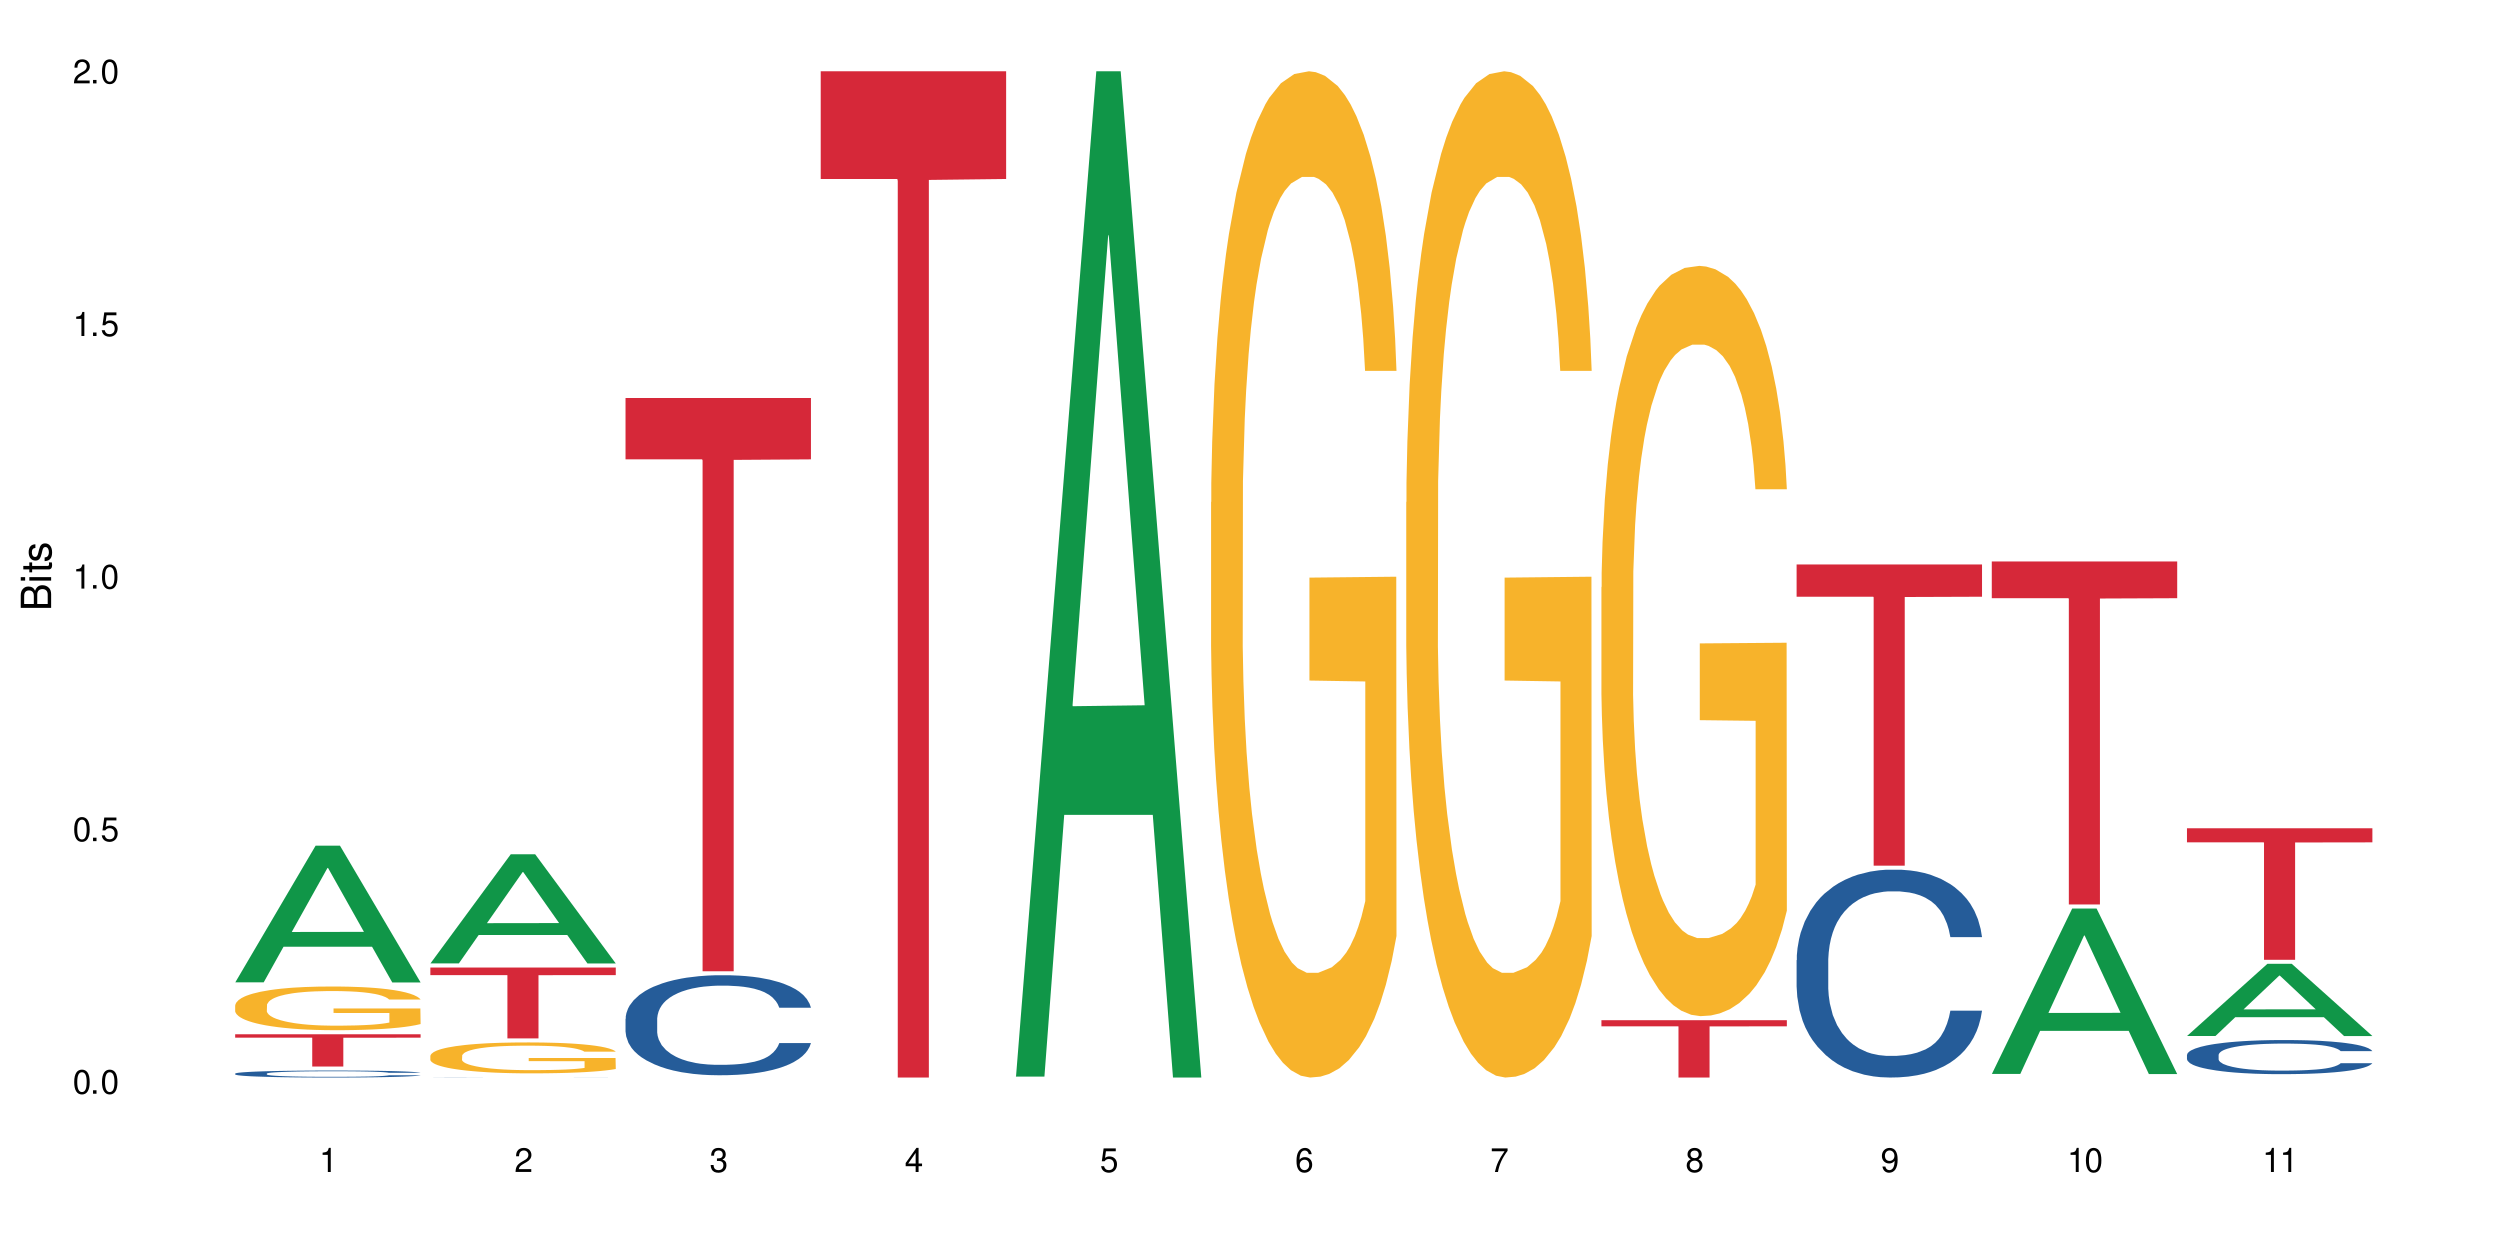
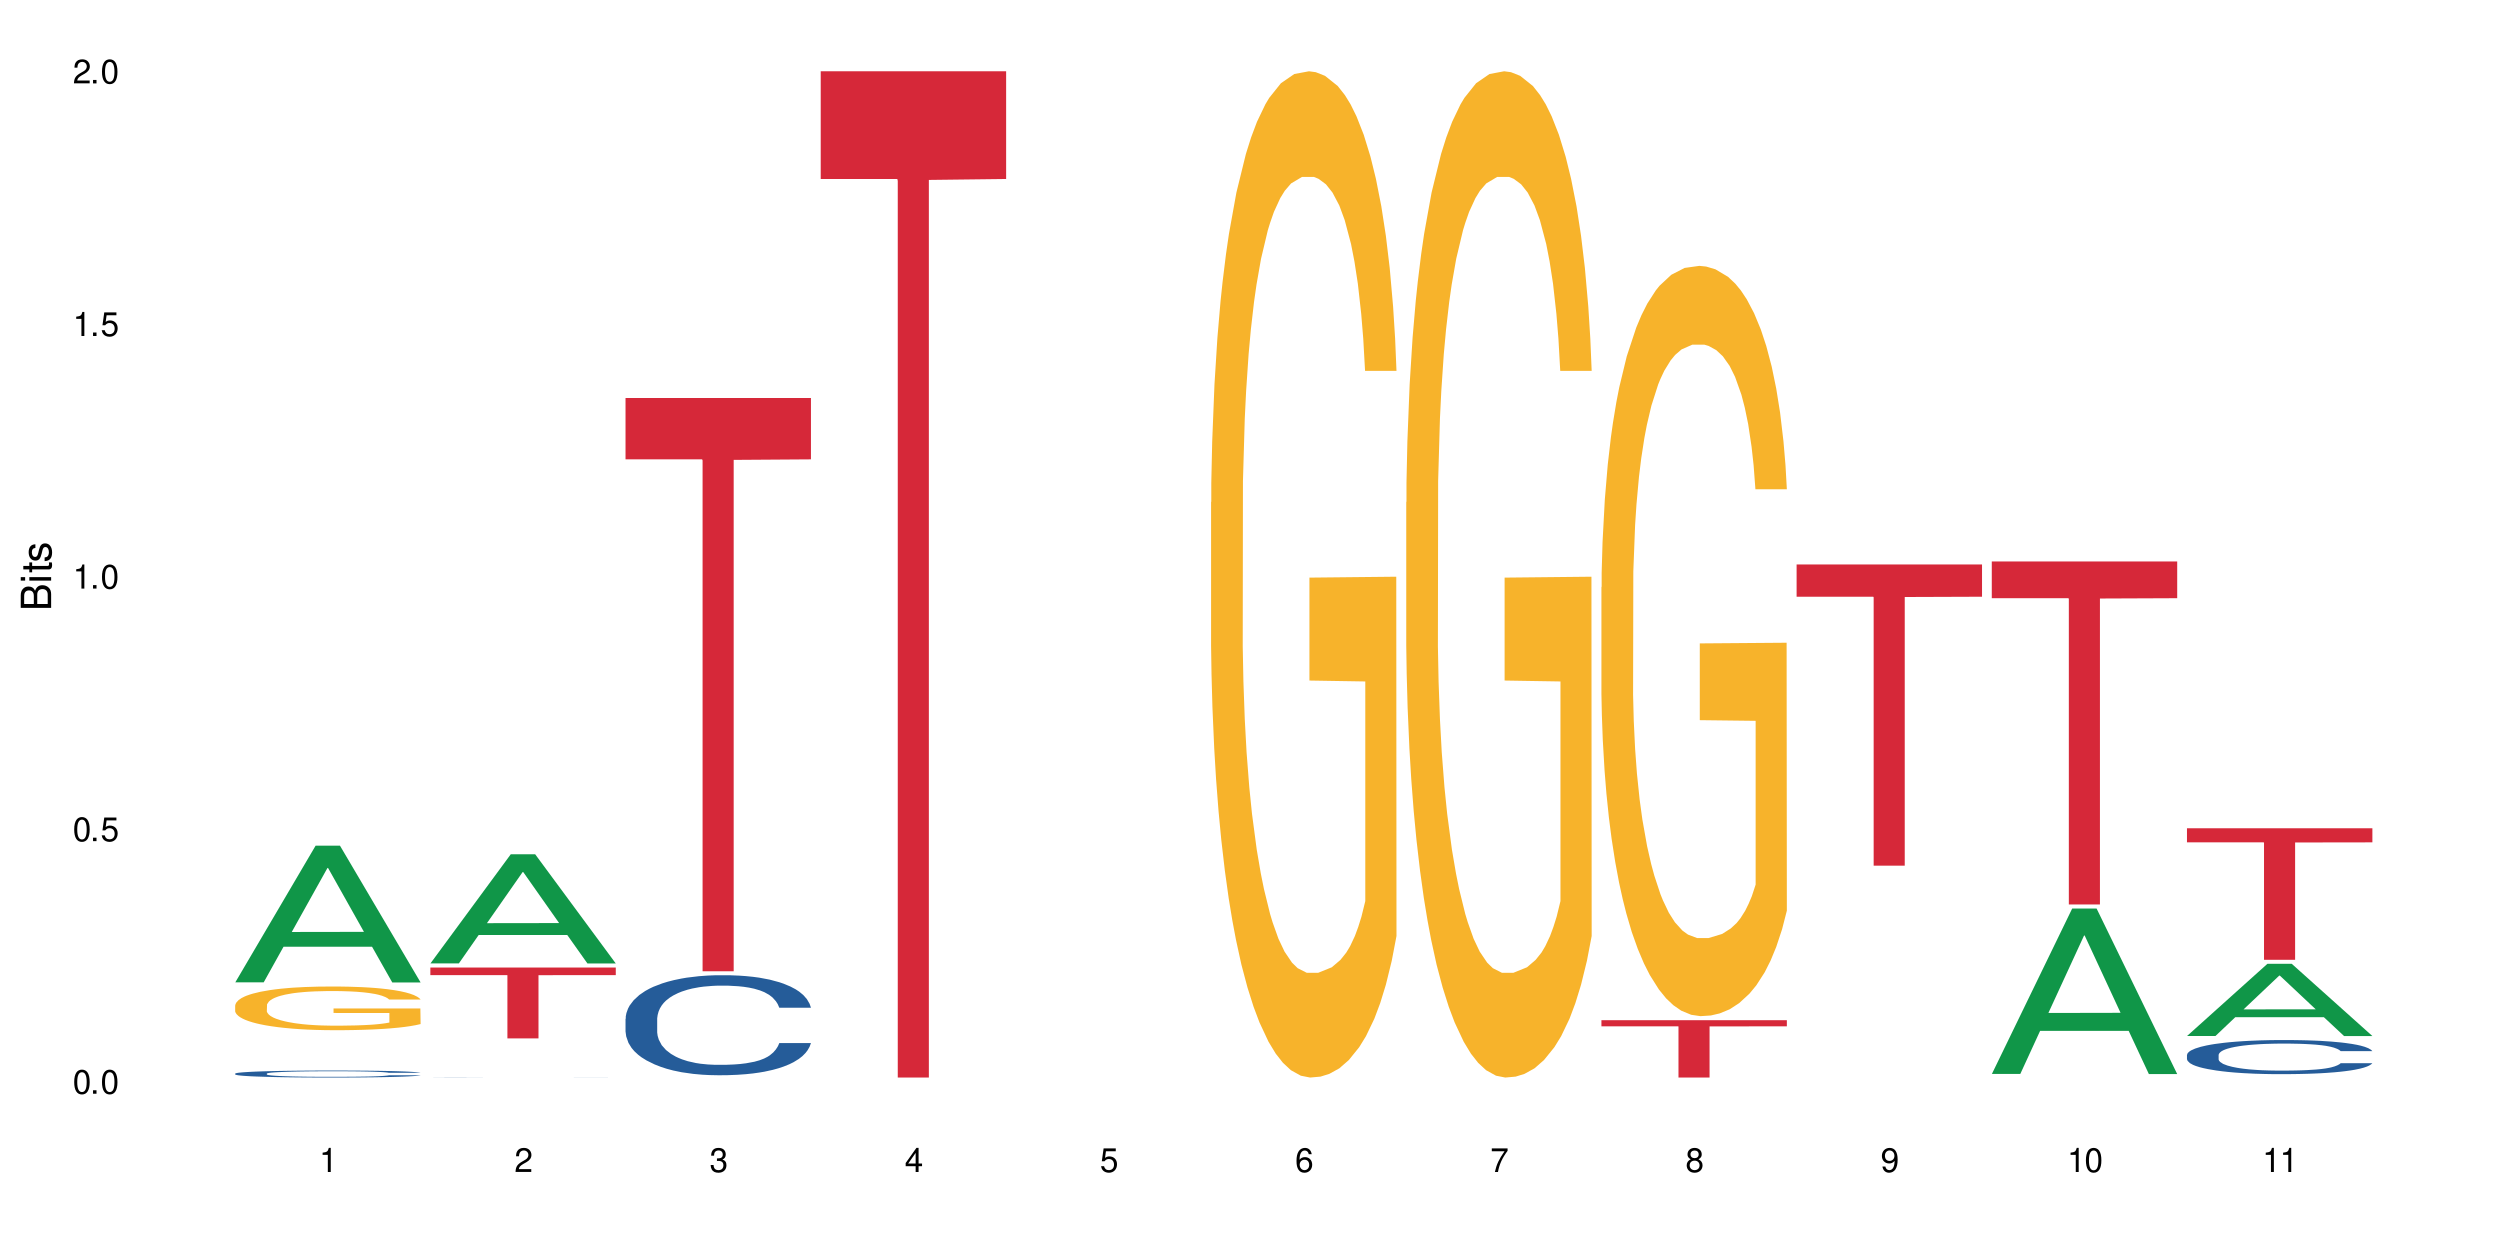
<svg xmlns="http://www.w3.org/2000/svg" xmlns:xlink="http://www.w3.org/1999/xlink" width="720" height="360" viewBox="0 0 720 360">
  <defs>
    <g>
      <g id="glyph-0-0">
</g>
      <g id="glyph-0-1">
        <path d="M 2.641 -6.938 C 2 -6.938 1.422 -6.656 1.078 -6.172 C 0.641 -5.562 0.406 -4.641 0.406 -3.359 C 0.406 -1.016 1.188 0.219 2.641 0.219 C 4.078 0.219 4.859 -1.016 4.859 -3.297 C 4.859 -4.641 4.656 -5.547 4.203 -6.172 C 3.844 -6.656 3.281 -6.938 2.641 -6.938 Z M 2.641 -6.188 C 3.547 -6.188 4 -5.25 4 -3.375 C 4 -1.406 3.562 -0.484 2.625 -0.484 C 1.734 -0.484 1.281 -1.438 1.281 -3.344 C 1.281 -5.25 1.734 -6.188 2.641 -6.188 Z M 2.641 -6.188 " />
      </g>
      <g id="glyph-0-2">
        <path d="M 1.828 -1 L 0.828 -1 L 0.828 0 L 1.828 0 Z M 1.828 -1 " />
      </g>
      <g id="glyph-0-3">
        <path d="M 4.562 -6.797 L 1.062 -6.797 L 0.547 -3.094 L 1.328 -3.094 C 1.719 -3.562 2.047 -3.734 2.578 -3.734 C 3.484 -3.734 4.062 -3.109 4.062 -2.094 C 4.062 -1.125 3.484 -0.531 2.578 -0.531 C 1.828 -0.531 1.375 -0.906 1.188 -1.672 L 0.328 -1.672 C 0.453 -1.109 0.547 -0.844 0.75 -0.594 C 1.125 -0.078 1.828 0.219 2.594 0.219 C 3.969 0.219 4.922 -0.781 4.922 -2.219 C 4.922 -3.562 4.031 -4.484 2.719 -4.484 C 2.25 -4.484 1.859 -4.359 1.469 -4.062 L 1.734 -5.969 L 4.562 -5.969 Z M 4.562 -6.797 " />
      </g>
      <g id="glyph-0-4">
        <path d="M 2.484 -4.938 L 2.484 0 L 3.328 0 L 3.328 -6.938 L 2.766 -6.938 C 2.469 -5.875 2.281 -5.734 0.984 -5.562 L 0.984 -4.938 Z M 2.484 -4.938 " />
      </g>
      <g id="glyph-0-5">
        <path d="M 4.859 -0.828 L 1.281 -0.828 C 1.359 -1.406 1.672 -1.781 2.5 -2.281 L 3.469 -2.828 C 4.406 -3.344 4.906 -4.062 4.906 -4.906 C 4.906 -5.484 4.672 -6.031 4.266 -6.406 C 3.859 -6.766 3.375 -6.938 2.719 -6.938 C 1.859 -6.938 1.219 -6.625 0.844 -6.031 C 0.609 -5.672 0.5 -5.234 0.484 -4.531 L 1.328 -4.531 C 1.359 -5.016 1.406 -5.281 1.531 -5.516 C 1.75 -5.938 2.188 -6.203 2.703 -6.203 C 3.469 -6.203 4.031 -5.641 4.031 -4.891 C 4.031 -4.344 3.719 -3.859 3.125 -3.516 L 2.234 -3 C 0.812 -2.172 0.406 -1.531 0.328 -0.016 L 4.859 -0.016 Z M 4.859 -0.828 " />
      </g>
      <g id="glyph-0-6">
        <path d="M 2.125 -3.188 L 2.578 -3.188 C 3.5 -3.188 3.984 -2.766 3.984 -1.922 C 3.984 -1.062 3.469 -0.531 2.594 -0.531 C 1.656 -0.531 1.203 -1 1.156 -2.016 L 0.312 -2.016 C 0.344 -1.453 0.438 -1.094 0.609 -0.781 C 0.953 -0.109 1.625 0.219 2.547 0.219 C 3.953 0.219 4.859 -0.625 4.859 -1.938 C 4.859 -2.828 4.516 -3.297 3.703 -3.594 C 4.344 -3.844 4.656 -4.328 4.656 -5.031 C 4.656 -6.219 3.875 -6.938 2.578 -6.938 C 1.203 -6.938 0.484 -6.172 0.453 -4.703 L 1.297 -4.703 C 1.312 -5.125 1.344 -5.359 1.453 -5.578 C 1.641 -5.969 2.062 -6.203 2.594 -6.203 C 3.344 -6.203 3.797 -5.75 3.797 -5 C 3.797 -4.516 3.609 -4.219 3.25 -4.047 C 3.016 -3.953 2.703 -3.922 2.125 -3.906 Z M 2.125 -3.188 " />
      </g>
      <g id="glyph-0-7">
        <path d="M 3.141 -1.672 L 3.141 0 L 3.984 0 L 3.984 -1.672 L 4.984 -1.672 L 4.984 -2.438 L 3.984 -2.438 L 3.984 -6.938 L 3.359 -6.938 L 0.266 -2.578 L 0.266 -1.672 Z M 3.141 -2.438 L 1 -2.438 L 3.141 -5.5 Z M 3.141 -2.438 " />
      </g>
      <g id="glyph-0-8">
        <path d="M 4.781 -5.125 C 4.609 -6.266 3.891 -6.938 2.844 -6.938 C 2.094 -6.938 1.422 -6.578 1.031 -5.953 C 0.594 -5.266 0.406 -4.422 0.406 -3.172 C 0.406 -2 0.578 -1.25 0.984 -0.641 C 1.359 -0.078 1.953 0.219 2.703 0.219 C 3.984 0.219 4.922 -0.75 4.922 -2.094 C 4.922 -3.375 4.062 -4.281 2.844 -4.281 C 2.172 -4.281 1.641 -4.031 1.281 -3.516 C 1.281 -5.234 1.828 -6.188 2.797 -6.188 C 3.391 -6.188 3.797 -5.797 3.938 -5.125 Z M 2.734 -3.531 C 3.547 -3.531 4.062 -2.953 4.062 -2.031 C 4.062 -1.156 3.484 -0.531 2.703 -0.531 C 1.922 -0.531 1.328 -1.188 1.328 -2.078 C 1.328 -2.938 1.906 -3.531 2.734 -3.531 Z M 2.734 -3.531 " />
      </g>
      <g id="glyph-0-9">
        <path d="M 4.984 -6.797 L 0.438 -6.797 L 0.438 -5.969 L 4.109 -5.969 C 2.5 -3.656 1.828 -2.234 1.328 0 L 2.219 0 C 2.594 -2.172 3.453 -4.047 4.984 -6.094 Z M 4.984 -6.797 " />
      </g>
      <g id="glyph-0-10">
        <path d="M 3.75 -3.656 C 4.469 -4.094 4.688 -4.438 4.688 -5.078 C 4.688 -6.172 3.844 -6.938 2.641 -6.938 C 1.438 -6.938 0.594 -6.172 0.594 -5.094 C 0.594 -4.438 0.812 -4.094 1.516 -3.656 C 0.734 -3.266 0.359 -2.703 0.359 -1.922 C 0.359 -0.656 1.281 0.219 2.641 0.219 C 3.984 0.219 4.922 -0.656 4.922 -1.922 C 4.922 -2.703 4.531 -3.266 3.75 -3.656 Z M 2.641 -6.188 C 3.359 -6.188 3.812 -5.75 3.812 -5.062 C 3.812 -4.406 3.344 -3.984 2.641 -3.984 C 1.922 -3.984 1.453 -4.406 1.453 -5.078 C 1.453 -5.75 1.922 -6.188 2.641 -6.188 Z M 2.641 -3.266 C 3.484 -3.266 4.062 -2.719 4.062 -1.906 C 4.062 -1.078 3.484 -0.531 2.625 -0.531 C 1.797 -0.531 1.219 -1.094 1.219 -1.906 C 1.219 -2.719 1.781 -3.266 2.641 -3.266 Z M 2.641 -3.266 " />
      </g>
      <g id="glyph-0-11">
        <path d="M 0.516 -1.578 C 0.672 -0.453 1.406 0.219 2.438 0.219 C 3.188 0.219 3.859 -0.141 4.266 -0.766 C 4.688 -1.453 4.891 -2.297 4.891 -3.547 C 4.891 -4.719 4.703 -5.453 4.312 -6.078 C 3.938 -6.641 3.344 -6.938 2.594 -6.938 C 1.297 -6.938 0.359 -5.969 0.359 -4.625 C 0.359 -3.344 1.234 -2.453 2.453 -2.453 C 3.094 -2.453 3.578 -2.672 4.016 -3.203 C 4 -1.484 3.469 -0.531 2.5 -0.531 C 1.906 -0.531 1.484 -0.906 1.359 -1.578 Z M 2.578 -6.203 C 3.375 -6.203 3.969 -5.531 3.969 -4.641 C 3.969 -3.797 3.391 -3.188 2.547 -3.188 C 1.734 -3.188 1.234 -3.766 1.234 -4.688 C 1.234 -5.562 1.797 -6.203 2.578 -6.203 Z M 2.578 -6.203 " />
      </g>
      <g id="glyph-1-0">
</g>
      <g id="glyph-1-1">
        <path d="M 0 -0.953 L 0 -4.891 C 0 -5.719 -0.234 -6.344 -0.734 -6.797 C -1.188 -7.234 -1.812 -7.469 -2.5 -7.469 C -3.547 -7.469 -4.188 -7 -4.625 -5.875 C -4.984 -6.688 -5.625 -7.094 -6.531 -7.094 C -7.172 -7.094 -7.734 -6.859 -8.141 -6.391 C -8.562 -5.922 -8.75 -5.344 -8.75 -4.5 L -8.75 -0.953 Z M -4.984 -2.062 L -7.766 -2.062 L -7.766 -4.219 C -7.766 -4.844 -7.688 -5.203 -7.453 -5.5 C -7.219 -5.812 -6.859 -5.969 -6.375 -5.969 C -5.891 -5.969 -5.531 -5.812 -5.297 -5.5 C -5.062 -5.203 -4.984 -4.844 -4.984 -4.219 Z M -0.984 -2.062 L -4 -2.062 L -4 -4.781 C -4 -5.766 -3.438 -6.359 -2.484 -6.359 C -1.547 -6.359 -0.984 -5.766 -0.984 -4.781 Z M -0.984 -2.062 " />
      </g>
      <g id="glyph-1-2">
        <path d="M -6.281 -1.797 L -6.281 -0.797 L 0 -0.797 L 0 -1.797 Z M -8.75 -1.797 L -8.75 -0.797 L -7.484 -0.797 L -7.484 -1.797 Z M -8.75 -1.797 " />
      </g>
      <g id="glyph-1-3">
        <path d="M -6.281 -3.047 L -6.281 -2.016 L -8.016 -2.016 L -8.016 -1.016 L -6.281 -1.016 L -6.281 -0.172 L -5.469 -0.172 L -5.469 -1.016 L -0.719 -1.016 C -0.078 -1.016 0.281 -1.453 0.281 -2.234 C 0.281 -2.5 0.25 -2.719 0.188 -3.047 L -0.641 -3.047 C -0.609 -2.906 -0.594 -2.766 -0.594 -2.562 C -0.594 -2.141 -0.719 -2.016 -1.156 -2.016 L -5.469 -2.016 L -5.469 -3.047 Z M -6.281 -3.047 " />
      </g>
      <g id="glyph-1-4">
        <path d="M -4.531 -5.25 C -5.766 -5.25 -6.469 -4.422 -6.469 -2.969 C -6.469 -1.516 -5.719 -0.562 -4.547 -0.562 C -3.562 -0.562 -3.094 -1.062 -2.734 -2.562 L -2.516 -3.484 C -2.344 -4.188 -2.094 -4.469 -1.641 -4.469 C -1.047 -4.469 -0.641 -3.875 -0.641 -3 C -0.641 -2.453 -0.797 -2 -1.062 -1.75 C -1.25 -1.594 -1.422 -1.531 -1.875 -1.469 L -1.875 -0.406 C -0.422 -0.453 0.281 -1.266 0.281 -2.922 C 0.281 -4.5 -0.5 -5.516 -1.719 -5.516 C -2.656 -5.516 -3.172 -4.984 -3.469 -3.734 L -3.703 -2.766 C -3.891 -1.953 -4.156 -1.609 -4.594 -1.609 C -5.188 -1.609 -5.547 -2.125 -5.547 -2.938 C -5.547 -3.75 -5.203 -4.172 -4.531 -4.203 Z M -4.531 -5.25 " />
      </g>
    </g>
  </defs>
  <rect x="-72" y="-36" width="864" height="432" fill="rgb(100%, 100%, 100%)" fill-opacity="1" />
  <path fill-rule="nonzero" fill="rgb(6.275%, 58.824%, 28.235%)" fill-opacity="1" d="M 67.73 282.914 L 67.789 282.875 L 90.895 243.551 L 97.91 243.551 L 121.133 282.949 L 112.973 282.949 L 107.152 272.664 L 81.652 272.664 L 75.945 282.914 L 67.73 282.914 L 84.105 268.41 L 104.816 268.375 L 94.488 249.988 L 94.375 249.949 L 94.262 250.062 L 84.047 268.375 L 84.105 268.41 Z M 67.73 282.914 " />
  <path fill-rule="nonzero" fill="rgb(14.51%, 36.078%, 60%)" fill-opacity="1" d="M 67.73 309.191 L 67.797 309.191 L 67.797 309.148 L 67.992 309.078 L 68.449 308.988 L 68.902 308.926 L 70.074 308.82 L 71.703 308.715 L 73.398 308.633 L 74.633 308.586 L 75.742 308.547 L 78.281 308.48 L 79.91 308.445 L 81.668 308.414 L 83.816 308.383 L 85.379 308.363 L 88.895 308.332 L 91.5 308.32 L 93.52 308.316 L 97.883 308.316 L 100.488 308.324 L 102.375 308.332 L 104.461 308.348 L 106.219 308.363 L 109.281 308.402 L 112.016 308.453 L 113.254 308.484 L 115.207 308.543 L 116.703 308.598 L 117.746 308.645 L 118.918 308.715 L 119.961 308.797 L 120.742 308.891 L 121.133 308.969 L 112.016 308.969 L 111.559 308.895 L 111.039 308.84 L 110.062 308.762 L 109.086 308.711 L 107.715 308.656 L 106.48 308.621 L 104.785 308.586 L 103.289 308.562 L 101.727 308.547 L 100.227 308.535 L 97.363 308.523 L 94.039 308.523 L 92.805 308.527 L 90.262 308.543 L 88.895 308.555 L 86.941 308.582 L 85.574 308.605 L 83.945 308.645 L 82.84 308.676 L 81.473 308.723 L 80.496 308.766 L 79.387 308.824 L 78.738 308.871 L 78.152 308.922 L 77.629 308.984 L 77.238 309.051 L 76.977 309.117 L 76.848 309.184 L 76.848 309.469 L 76.977 309.535 L 77.305 309.613 L 78.152 309.727 L 79.387 309.824 L 80.82 309.902 L 82.188 309.957 L 82.969 309.98 L 84.012 310.012 L 85.641 310.047 L 87.984 310.086 L 89.352 310.102 L 91.438 310.113 L 93.586 310.121 L 96.449 310.121 L 98.988 310.113 L 100.684 310.105 L 102.441 310.09 L 104.852 310.059 L 106.348 310.031 L 107.652 309.996 L 108.629 309.961 L 109.281 309.93 L 110.258 309.875 L 111.039 309.809 L 111.625 309.746 L 112.016 309.684 L 121.133 309.684 L 120.742 309.758 L 120.156 309.828 L 119.57 309.883 L 118.656 309.945 L 117.613 310.004 L 116.117 310.07 L 114.879 310.109 L 113.254 310.156 L 111.754 310.191 L 110.125 310.223 L 107.715 310.262 L 106.152 310.277 L 104.461 310.297 L 102.441 310.309 L 99.902 310.324 L 97.168 310.332 L 94.625 310.332 L 91.891 310.328 L 89.871 310.32 L 87.203 310.305 L 83.883 310.273 L 81.473 310.238 L 79.582 310.203 L 77.957 310.164 L 76.133 310.113 L 73.789 310.035 L 72.355 309.973 L 71.379 309.918 L 70.27 309.848 L 69.488 309.781 L 68.578 309.68 L 67.926 309.547 L 67.73 309.445 Z M 67.73 309.191 " />
  <path fill-rule="nonzero" fill="rgb(96.863%, 70.196%, 16.863%)" fill-opacity="1" d="M 67.73 289.504 L 67.797 289.492 L 67.797 289.262 L 68.055 288.746 L 68.707 288.031 L 69.555 287.445 L 70.465 286.988 L 71.051 286.746 L 72.027 286.402 L 72.875 286.148 L 75.023 285.629 L 77.762 285.148 L 79.258 284.941 L 80.949 284.746 L 83.359 284.527 L 84.469 284.445 L 87.855 284.262 L 91.695 284.148 L 95.93 284.113 L 97.883 284.125 L 100.555 284.172 L 104.199 284.297 L 106.285 284.414 L 107.91 284.527 L 109.605 284.676 L 111.688 284.906 L 113.645 285.184 L 115.207 285.457 L 116.77 285.805 L 118.07 286.172 L 119.18 286.574 L 120.156 287.055 L 120.742 287.457 L 121.133 287.859 L 112.078 287.859 L 111.559 287.457 L 110.973 287.148 L 109.996 286.77 L 109.02 286.492 L 108.043 286.273 L 106.219 285.977 L 104.656 285.793 L 102.703 285.629 L 100.812 285.527 L 98.664 285.457 L 97.363 285.434 L 93.91 285.434 L 90.785 285.516 L 88.961 285.605 L 87.66 285.699 L 85.836 285.871 L 84.727 286.008 L 84.078 286.102 L 82.125 286.457 L 80.82 286.781 L 80.105 286.996 L 79.191 287.344 L 78.543 287.652 L 77.824 288.113 L 77.434 288.457 L 76.914 289.238 L 76.848 291.309 L 77.043 291.746 L 77.434 292.215 L 77.957 292.629 L 78.738 293.066 L 79.52 293.398 L 80.887 293.848 L 82.059 294.145 L 82.969 294.34 L 84.727 294.652 L 85.445 294.754 L 87.137 294.961 L 88.895 295.125 L 91.047 295.262 L 92.672 295.332 L 95.277 295.387 L 98.598 295.387 L 102.508 295.32 L 104.98 295.227 L 106.676 295.137 L 107.781 295.055 L 109.148 294.93 L 110.125 294.812 L 111.039 294.688 L 112.145 294.492 L 112.145 291.746 L 96.059 291.734 L 96.059 290.445 L 121.066 290.434 L 121.133 294.93 L 119.766 295.238 L 118.07 295.535 L 116.441 295.766 L 114.75 295.961 L 112.34 296.18 L 110.387 296.32 L 107.391 296.48 L 104.656 296.582 L 101.789 296.652 L 99.25 296.688 L 96.254 296.699 L 93.586 296.676 L 90.719 296.605 L 88.441 296.516 L 86.355 296.398 L 84.273 296.25 L 81.668 296.008 L 79.973 295.812 L 78.215 295.57 L 76.457 295.285 L 74.895 294.973 L 73.852 294.734 L 72.812 294.457 L 71.703 294.113 L 70.66 293.723 L 69.879 293.363 L 69.164 292.961 L 68.645 292.582 L 68.121 292.066 L 67.859 291.652 L 67.73 291.297 Z M 67.73 289.504 " />
-   <path fill-rule="nonzero" fill="rgb(83.922%, 15.686%, 22.353%)" fill-opacity="1" d="M 67.73 297.863 L 121.133 297.863 L 121.133 298.855 L 98.875 298.863 L 98.875 307.152 L 89.922 307.152 L 89.922 298.875 L 89.793 298.855 L 67.73 298.855 Z M 67.73 297.863 " />
  <path fill-rule="nonzero" fill="rgb(6.275%, 58.824%, 28.235%)" fill-opacity="1" d="M 123.941 277.457 L 124 277.426 L 147.105 246.023 L 154.125 246.023 L 177.344 277.484 L 169.184 277.484 L 163.367 269.273 L 137.863 269.273 L 132.156 277.457 L 123.941 277.457 L 140.316 265.875 L 161.027 265.844 L 150.699 251.164 L 150.586 251.133 L 150.473 251.223 L 140.258 265.844 L 140.316 265.875 Z M 123.941 277.457 " />
  <path fill-rule="nonzero" fill="rgb(14.51%, 36.078%, 60%)" fill-opacity="1" d="M 123.941 310.309 L 124.203 310.309 L 124.66 310.305 L 125.113 310.305 L 126.285 310.301 L 127.914 310.301 L 129.609 310.297 L 134.492 310.297 L 136.121 310.293 L 168.227 310.293 L 169.465 310.297 L 173.957 310.297 L 175.129 310.301 L 176.172 310.301 L 176.953 310.305 L 177.344 310.305 L 167.77 310.305 L 167.25 310.301 L 165.297 310.301 L 163.93 310.297 L 140.156 310.297 L 139.051 310.301 L 135.598 310.301 L 134.949 310.305 L 133.84 310.305 L 133.449 310.309 L 133.059 310.309 L 133.059 310.316 L 133.516 310.316 L 134.363 310.32 L 135.598 310.32 L 137.031 310.324 L 140.223 310.324 L 141.852 310.328 L 162.559 310.328 L 163.863 310.324 L 166.469 310.324 L 167.25 310.32 L 177.344 310.32 L 176.953 310.32 L 176.367 310.324 L 173.828 310.324 L 172.328 310.328 L 167.965 310.328 L 166.336 310.332 L 137.684 310.332 L 135.793 310.328 L 130 310.328 L 128.566 310.324 L 126.48 310.324 L 125.699 310.32 L 124.789 310.32 L 124.137 310.316 L 123.941 310.316 Z M 123.941 310.309 " />
-   <path fill-rule="nonzero" fill="rgb(96.863%, 70.196%, 16.863%)" fill-opacity="1" d="M 123.941 304.035 L 124.008 304.027 L 124.008 303.863 L 124.27 303.496 L 124.918 302.992 L 125.766 302.578 L 126.676 302.254 L 127.266 302.082 L 128.242 301.84 L 129.086 301.66 L 131.234 301.293 L 133.973 300.953 L 135.469 300.805 L 137.164 300.668 L 139.57 300.512 L 140.68 300.453 L 144.066 300.324 L 147.906 300.242 L 152.141 300.219 L 154.094 300.227 L 156.766 300.258 L 160.41 300.348 L 162.496 300.43 L 164.125 300.512 L 165.816 300.617 L 167.902 300.781 L 169.855 300.977 L 171.418 301.172 L 172.98 301.414 L 174.281 301.676 L 175.391 301.961 L 176.367 302.301 L 176.953 302.586 L 177.344 302.871 L 168.293 302.871 L 167.77 302.586 L 167.184 302.367 L 166.207 302.098 L 165.23 301.902 L 164.254 301.75 L 162.43 301.535 L 160.867 301.406 L 158.914 301.293 L 157.023 301.219 L 154.875 301.172 L 153.574 301.156 L 150.121 301.156 L 146.996 301.211 L 145.172 301.277 L 143.871 301.34 L 142.047 301.465 L 140.941 301.562 L 140.289 301.625 L 138.336 301.879 L 137.031 302.105 L 136.316 302.262 L 135.402 302.504 L 134.754 302.727 L 134.035 303.051 L 133.645 303.293 L 133.125 303.848 L 133.059 305.312 L 133.254 305.621 L 133.645 305.953 L 134.168 306.246 L 134.949 306.559 L 135.73 306.793 L 137.098 307.109 L 138.27 307.32 L 139.18 307.461 L 140.941 307.68 L 141.656 307.754 L 143.348 307.898 L 145.109 308.012 L 147.258 308.109 L 148.883 308.16 L 151.488 308.199 L 154.812 308.199 L 158.719 308.152 L 161.191 308.086 L 162.887 308.023 L 163.992 307.965 L 165.359 307.875 L 166.336 307.793 L 167.25 307.703 L 168.355 307.566 L 168.355 305.621 L 152.27 305.613 L 152.27 304.703 L 177.277 304.695 L 177.344 307.875 L 175.977 308.094 L 174.281 308.305 L 172.656 308.469 L 170.961 308.605 L 168.551 308.762 L 166.598 308.859 L 163.602 308.973 L 160.867 309.047 L 158 309.094 L 155.461 309.121 L 152.465 309.129 L 149.797 309.113 L 146.93 309.062 L 144.652 308.996 L 142.566 308.918 L 140.484 308.812 L 137.879 308.641 L 136.188 308.5 L 134.426 308.332 L 132.668 308.129 L 131.105 307.906 L 130.062 307.738 L 129.023 307.543 L 127.914 307.297 L 126.871 307.02 L 126.09 306.77 L 125.375 306.484 L 124.855 306.215 L 124.332 305.848 L 124.074 305.555 L 123.941 305.305 Z M 123.941 304.035 " />
  <path fill-rule="nonzero" fill="rgb(83.922%, 15.686%, 22.353%)" fill-opacity="1" d="M 123.941 278.648 L 177.344 278.648 L 177.344 280.832 L 155.086 280.852 L 155.086 299.055 L 146.133 299.055 L 146.133 280.871 L 146.004 280.832 L 123.941 280.832 Z M 123.941 278.648 " />
  <path fill-rule="nonzero" fill="rgb(14.51%, 36.078%, 60%)" fill-opacity="1" d="M 180.152 293.406 L 180.219 293.383 L 180.219 292.75 L 180.414 291.75 L 180.871 290.484 L 181.324 289.617 L 182.5 288.066 L 184.125 286.562 L 185.82 285.406 L 187.059 284.723 L 188.164 284.195 L 190.703 283.223 L 192.332 282.723 L 194.09 282.273 L 196.238 281.828 L 197.801 281.562 L 201.32 281.141 L 203.922 280.957 L 205.941 280.879 L 210.305 280.879 L 212.91 280.984 L 214.801 281.117 L 216.883 281.328 L 218.641 281.562 L 221.703 282.141 L 224.438 282.879 L 225.676 283.301 L 227.629 284.117 L 229.125 284.906 L 230.168 285.59 L 231.34 286.562 L 232.383 287.75 L 233.164 289.09 L 233.555 290.223 L 224.438 290.223 L 223.98 289.172 L 223.461 288.355 L 222.484 287.273 L 221.508 286.512 L 220.141 285.75 L 218.902 285.25 L 217.207 284.746 L 215.711 284.434 L 214.148 284.195 L 212.648 284.039 L 209.785 283.879 L 206.465 283.879 L 205.227 283.934 L 202.688 284.145 L 201.32 284.328 L 199.363 284.695 L 197.996 285.039 L 196.371 285.562 L 195.262 286.012 L 193.895 286.695 L 192.918 287.301 L 191.812 288.168 L 191.16 288.828 L 190.574 289.566 L 190.051 290.434 L 189.66 291.355 L 189.402 292.328 L 189.27 293.277 L 189.27 297.355 L 189.402 298.305 L 189.727 299.41 L 190.574 301.016 L 191.812 302.41 L 193.242 303.516 L 194.609 304.305 L 195.395 304.672 L 196.434 305.094 L 198.062 305.621 L 200.406 306.148 L 201.773 306.359 L 203.859 306.566 L 206.008 306.672 L 208.875 306.672 L 211.414 306.566 L 213.105 306.438 L 214.863 306.227 L 217.273 305.777 L 218.773 305.355 L 220.074 304.855 L 221.051 304.355 L 221.703 303.938 L 222.68 303.121 L 223.461 302.227 L 224.047 301.305 L 224.438 300.41 L 233.555 300.41 L 233.164 301.461 L 232.578 302.488 L 231.992 303.25 L 231.082 304.172 L 230.039 304.988 L 228.539 305.91 L 227.305 306.516 L 225.676 307.172 L 224.176 307.672 L 222.551 308.121 L 220.141 308.648 L 218.578 308.91 L 216.883 309.148 L 214.863 309.359 L 212.324 309.543 L 209.59 309.648 L 207.051 309.676 L 204.316 309.621 L 202.297 309.516 L 199.625 309.277 L 196.305 308.805 L 193.895 308.305 L 192.008 307.805 L 190.379 307.277 L 188.555 306.566 L 186.211 305.41 L 184.777 304.516 L 183.801 303.777 L 182.695 302.75 L 181.914 301.832 L 181 300.355 L 180.348 298.488 L 180.152 297.039 Z M 180.152 293.406 " />
  <path fill-rule="nonzero" fill="rgb(83.922%, 15.686%, 22.353%)" fill-opacity="1" d="M 180.152 114.621 L 233.555 114.621 L 233.555 132.293 L 211.301 132.449 L 211.301 279.715 L 202.344 279.715 L 202.344 132.605 L 202.215 132.293 L 180.152 132.293 Z M 180.152 114.621 " />
  <path fill-rule="nonzero" fill="rgb(83.922%, 15.686%, 22.353%)" fill-opacity="1" d="M 236.367 20.527 L 289.766 20.527 L 289.766 51.547 L 267.512 51.82 L 267.512 310.332 L 258.555 310.332 L 258.555 52.094 L 258.426 51.547 L 236.367 51.547 Z M 236.367 20.527 " />
-   <path fill-rule="nonzero" fill="rgb(6.275%, 58.824%, 28.235%)" fill-opacity="1" d="M 292.578 310.059 L 292.633 309.789 L 315.738 20.527 L 322.758 20.527 L 345.977 310.332 L 337.82 310.332 L 332 234.684 L 306.496 234.684 L 300.793 310.059 L 292.578 310.059 L 308.949 203.391 L 329.66 203.117 L 319.336 67.875 L 319.219 67.602 L 319.105 68.418 L 308.895 203.117 L 308.949 203.391 Z M 292.578 310.059 " />
  <path fill-rule="nonzero" fill="rgb(96.863%, 70.196%, 16.863%)" fill-opacity="1" d="M 348.789 144.652 L 348.852 144.387 L 348.852 139.094 L 349.113 127.184 L 349.766 110.777 L 350.613 97.277 L 351.523 86.691 L 352.109 81.133 L 353.086 73.195 L 353.934 67.371 L 356.082 55.461 L 358.816 44.348 L 360.316 39.582 L 362.008 35.082 L 364.418 30.055 L 365.523 28.203 L 368.91 23.965 L 372.754 21.32 L 376.988 20.527 L 378.941 20.789 L 381.609 21.848 L 385.258 24.762 L 387.34 27.406 L 388.969 30.055 L 390.664 33.496 L 392.746 38.789 L 394.699 45.141 L 396.262 51.492 L 397.824 59.43 L 399.129 67.902 L 400.234 77.164 L 401.211 88.281 L 401.797 97.543 L 402.188 106.805 L 393.137 106.805 L 392.617 97.543 L 392.031 90.398 L 391.055 81.664 L 390.078 75.312 L 389.098 70.281 L 387.277 63.402 L 385.715 59.168 L 383.758 55.461 L 381.871 53.078 L 379.723 51.492 L 378.418 50.961 L 374.969 50.961 L 371.844 52.816 L 370.02 54.934 L 368.715 57.051 L 366.891 61.02 L 365.785 64.195 L 365.133 66.312 L 363.18 74.516 L 361.879 81.93 L 361.16 86.957 L 360.25 94.898 L 359.598 102.043 L 358.883 112.629 L 358.492 120.57 L 357.969 138.566 L 357.906 186.207 L 358.102 196.262 L 358.492 207.113 L 359.012 216.641 L 359.793 226.699 L 360.574 234.375 L 361.941 244.695 L 363.117 251.578 L 364.027 256.078 L 365.785 263.223 L 366.5 265.605 L 368.195 270.367 L 369.953 274.074 L 372.102 277.25 L 373.73 278.836 L 376.336 280.16 L 379.656 280.16 L 383.562 278.574 L 386.039 276.457 L 387.73 274.34 L 388.84 272.484 L 390.207 269.574 L 391.184 266.926 L 392.094 264.016 L 393.203 259.516 L 393.203 196.262 L 377.117 195.996 L 377.117 166.355 L 402.125 166.09 L 402.188 269.574 L 400.82 276.719 L 399.129 283.602 L 397.5 288.895 L 395.809 293.395 L 393.398 298.422 L 391.445 301.598 L 388.449 305.305 L 385.715 307.688 L 382.848 309.273 L 380.309 310.066 L 377.312 310.332 L 374.641 309.805 L 371.777 308.215 L 369.496 306.098 L 367.414 303.453 L 365.328 300.012 L 362.727 294.453 L 361.031 289.953 L 359.273 284.395 L 357.516 277.777 L 355.953 270.633 L 354.91 265.074 L 353.867 258.723 L 352.762 250.781 L 351.719 241.785 L 350.938 233.578 L 350.223 224.316 L 349.699 215.582 L 349.18 203.672 L 348.918 194.145 L 348.789 185.941 Z M 348.789 144.652 " />
  <path fill-rule="nonzero" fill="rgb(96.863%, 70.196%, 16.863%)" fill-opacity="1" d="M 405 144.652 L 405.066 144.387 L 405.066 139.094 L 405.324 127.184 L 405.977 110.777 L 406.824 97.277 L 407.734 86.691 L 408.32 81.133 L 409.297 73.195 L 410.145 67.371 L 412.293 55.461 L 415.027 44.348 L 416.527 39.582 L 418.219 35.082 L 420.629 30.055 L 421.738 28.203 L 425.121 23.965 L 428.965 21.32 L 433.199 20.527 L 435.152 20.789 L 437.82 21.848 L 441.469 24.762 L 443.551 27.406 L 445.18 30.055 L 446.875 33.496 L 448.957 38.789 L 450.91 45.141 L 452.473 51.492 L 454.039 59.43 L 455.34 67.902 L 456.445 77.164 L 457.426 88.281 L 458.012 97.543 L 458.402 106.805 L 449.348 106.805 L 448.828 97.543 L 448.242 90.398 L 447.266 81.664 L 446.289 75.312 L 445.312 70.281 L 443.488 63.402 L 441.926 59.168 L 439.973 55.461 L 438.082 53.078 L 435.934 51.492 L 434.629 50.961 L 431.18 50.961 L 428.055 52.816 L 426.23 54.934 L 424.926 57.051 L 423.105 61.02 L 421.996 64.195 L 421.348 66.312 L 419.391 74.516 L 418.09 81.93 L 417.375 86.957 L 416.461 94.898 L 415.809 102.043 L 415.094 112.629 L 414.703 120.57 L 414.184 138.566 L 414.117 186.207 L 414.312 196.262 L 414.703 207.113 L 415.223 216.641 L 416.004 226.699 L 416.785 234.375 L 418.156 244.695 L 419.328 251.578 L 420.238 256.078 L 421.996 263.223 L 422.715 265.605 L 424.406 270.367 L 426.164 274.074 L 428.312 277.25 L 429.941 278.836 L 432.547 280.16 L 435.867 280.16 L 439.777 278.574 L 442.25 276.457 L 443.945 274.34 L 445.051 272.484 L 446.418 269.574 L 447.395 266.926 L 448.309 264.016 L 449.414 259.516 L 449.414 196.262 L 433.328 195.996 L 433.328 166.355 L 458.336 166.09 L 458.402 269.574 L 457.031 276.719 L 455.34 283.602 L 453.711 288.895 L 452.02 293.395 L 449.609 298.422 L 447.656 301.598 L 444.66 305.305 L 441.926 307.688 L 439.059 309.273 L 436.52 310.066 L 433.523 310.332 L 430.855 309.805 L 427.988 308.215 L 425.707 306.098 L 423.625 303.453 L 421.543 300.012 L 418.938 294.453 L 417.242 289.953 L 415.484 284.395 L 413.727 277.777 L 412.164 270.633 L 411.121 265.074 L 410.078 258.723 L 408.973 250.781 L 407.93 241.785 L 407.148 233.578 L 406.434 224.316 L 405.91 215.582 L 405.391 203.672 L 405.129 194.145 L 405 185.941 Z M 405 144.652 " />
  <path fill-rule="nonzero" fill="rgb(96.863%, 70.196%, 16.863%)" fill-opacity="1" d="M 461.211 169.121 L 461.277 168.922 L 461.277 164.977 L 461.535 156.098 L 462.188 143.863 L 463.035 133.797 L 463.945 125.902 L 464.531 121.762 L 465.508 115.84 L 466.355 111.5 L 468.504 102.617 L 471.242 94.332 L 472.738 90.777 L 474.43 87.422 L 476.84 83.676 L 477.949 82.293 L 481.336 79.137 L 485.176 77.16 L 489.41 76.57 L 491.363 76.766 L 494.035 77.555 L 497.68 79.727 L 499.766 81.699 L 501.391 83.676 L 503.086 86.238 L 505.168 90.188 L 507.125 94.922 L 508.688 99.66 L 510.25 105.578 L 511.551 111.895 L 512.66 118.801 L 513.637 127.09 L 514.223 133.996 L 514.613 140.902 L 505.559 140.902 L 505.039 133.996 L 504.453 128.668 L 503.477 122.156 L 502.5 117.418 L 501.523 113.668 L 499.699 108.539 L 498.137 105.383 L 496.184 102.617 L 494.293 100.844 L 492.145 99.66 L 490.844 99.262 L 487.391 99.262 L 484.266 100.645 L 482.441 102.223 L 481.141 103.801 L 479.316 106.762 L 478.207 109.129 L 477.559 110.711 L 475.602 116.828 L 474.301 122.352 L 473.586 126.102 L 472.672 132.023 L 472.023 137.352 L 471.305 145.242 L 470.914 151.164 L 470.395 164.582 L 470.328 200.102 L 470.523 207.602 L 470.914 215.691 L 471.438 222.797 L 472.219 230.297 L 473 236.02 L 474.367 243.715 L 475.539 248.844 L 476.449 252.199 L 478.207 257.527 L 478.926 259.305 L 480.617 262.855 L 482.375 265.617 L 484.523 267.988 L 486.152 269.172 L 488.758 270.156 L 492.078 270.156 L 495.988 268.973 L 498.461 267.395 L 500.156 265.816 L 501.262 264.434 L 502.629 262.266 L 503.605 260.289 L 504.52 258.121 L 505.625 254.766 L 505.625 207.602 L 489.539 207.406 L 489.539 185.301 L 514.547 185.105 L 514.613 262.266 L 513.246 267.594 L 511.551 272.723 L 509.922 276.668 L 508.23 280.023 L 505.82 283.773 L 503.867 286.141 L 500.871 288.906 L 498.137 290.68 L 495.27 291.863 L 492.73 292.457 L 489.734 292.652 L 487.066 292.258 L 484.199 291.074 L 481.922 289.496 L 479.836 287.523 L 477.754 284.957 L 475.148 280.812 L 473.453 277.461 L 471.695 273.316 L 469.938 268.383 L 468.375 263.055 L 467.332 258.91 L 466.289 254.172 L 465.184 248.254 L 464.141 241.543 L 463.359 235.426 L 462.645 228.52 L 462.121 222.008 L 461.602 213.129 L 461.34 206.023 L 461.211 199.906 Z M 461.211 169.121 " />
  <path fill-rule="nonzero" fill="rgb(83.922%, 15.686%, 22.353%)" fill-opacity="1" d="M 461.211 293.816 L 514.613 293.816 L 514.613 295.586 L 492.355 295.602 L 492.355 310.332 L 483.402 310.332 L 483.402 295.617 L 483.273 295.586 L 461.211 295.586 Z M 461.211 293.816 " />
-   <path fill-rule="nonzero" fill="rgb(14.51%, 36.078%, 60%)" fill-opacity="1" d="M 517.422 276.523 L 517.488 276.469 L 517.488 275.156 L 517.684 273.074 L 518.141 270.449 L 518.594 268.645 L 519.766 265.418 L 521.395 262.297 L 523.09 259.891 L 524.324 258.469 L 525.434 257.375 L 527.973 255.352 L 529.602 254.312 L 531.359 253.379 L 533.508 252.449 L 535.07 251.902 L 538.586 251.027 L 541.191 250.645 L 543.211 250.48 L 547.574 250.48 L 550.18 250.699 L 552.066 250.973 L 554.152 251.41 L 555.91 251.902 L 558.973 253.105 L 561.707 254.641 L 562.945 255.516 L 564.898 257.211 L 566.395 258.852 L 567.438 260.273 L 568.609 262.297 L 569.652 264.762 L 570.434 267.551 L 570.824 269.902 L 561.707 269.902 L 561.25 267.715 L 560.73 266.02 L 559.754 263.773 L 558.777 262.188 L 557.41 260.602 L 556.172 259.562 L 554.477 258.523 L 552.98 257.867 L 551.418 257.375 L 549.918 257.047 L 547.055 256.719 L 543.734 256.719 L 542.496 256.828 L 539.957 257.266 L 538.586 257.648 L 536.633 258.414 L 535.266 259.125 L 533.637 260.219 L 532.531 261.148 L 531.164 262.57 L 530.188 263.828 L 529.078 265.637 L 528.43 267.004 L 527.844 268.535 L 527.32 270.34 L 526.93 272.254 L 526.672 274.281 L 526.539 276.25 L 526.539 284.73 L 526.672 286.699 L 526.996 288.996 L 527.844 292.332 L 529.078 295.234 L 530.512 297.531 L 531.879 299.172 L 532.66 299.938 L 533.703 300.812 L 535.332 301.906 L 537.676 303 L 539.043 303.438 L 541.129 303.875 L 543.277 304.094 L 546.141 304.094 L 548.684 303.875 L 550.375 303.602 L 552.133 303.164 L 554.543 302.234 L 556.039 301.359 L 557.344 300.32 L 558.32 299.281 L 558.973 298.406 L 559.949 296.711 L 560.73 294.852 L 561.316 292.934 L 561.707 291.074 L 570.824 291.074 L 570.434 293.262 L 569.848 295.398 L 569.262 296.984 L 568.348 298.898 L 567.309 300.594 L 565.809 302.508 L 564.57 303.766 L 562.945 305.137 L 561.445 306.176 L 559.816 307.105 L 557.41 308.199 L 555.844 308.746 L 554.152 309.238 L 552.133 309.676 L 549.594 310.059 L 546.859 310.277 L 544.32 310.332 L 541.582 310.223 L 539.566 310.004 L 536.895 309.512 L 533.574 308.527 L 531.164 307.488 L 529.273 306.449 L 527.648 305.355 L 525.824 303.875 L 523.48 301.469 L 522.047 299.609 L 521.07 298.078 L 519.961 295.945 L 519.18 294.027 L 518.27 290.965 L 517.617 287.082 L 517.422 284.07 Z M 517.422 276.523 " />
  <path fill-rule="nonzero" fill="rgb(83.922%, 15.686%, 22.353%)" fill-opacity="1" d="M 517.422 162.57 L 570.824 162.57 L 570.824 171.855 L 548.566 171.938 L 548.566 249.316 L 539.613 249.316 L 539.613 172.02 L 539.484 171.855 L 517.422 171.855 Z M 517.422 162.57 " />
  <path fill-rule="nonzero" fill="rgb(6.275%, 58.824%, 28.235%)" fill-opacity="1" d="M 573.633 309.285 L 573.691 309.242 L 596.797 261.648 L 603.816 261.648 L 627.035 309.332 L 618.875 309.332 L 613.059 296.883 L 587.555 296.883 L 581.852 309.285 L 573.633 309.285 L 590.008 291.734 L 610.719 291.691 L 600.391 269.441 L 600.277 269.395 L 600.164 269.531 L 589.953 291.691 L 590.008 291.734 Z M 573.633 309.285 " />
  <path fill-rule="nonzero" fill="rgb(83.922%, 15.686%, 22.353%)" fill-opacity="1" d="M 573.633 161.707 L 627.035 161.707 L 627.035 172.281 L 604.781 172.375 L 604.781 260.488 L 595.824 260.488 L 595.824 172.465 L 595.695 172.281 L 573.633 172.281 Z M 573.633 161.707 " />
  <path fill-rule="nonzero" fill="rgb(6.275%, 58.824%, 28.235%)" fill-opacity="1" d="M 629.848 298.359 L 629.902 298.34 L 653.008 277.582 L 660.027 277.582 L 683.246 298.379 L 675.09 298.379 L 669.27 292.949 L 643.766 292.949 L 638.062 298.359 L 629.848 298.359 L 646.219 290.703 L 666.93 290.684 L 656.602 280.98 L 656.488 280.961 L 656.375 281.02 L 646.164 290.684 L 646.219 290.703 Z M 629.848 298.359 " />
  <path fill-rule="nonzero" fill="rgb(14.51%, 36.078%, 60%)" fill-opacity="1" d="M 629.848 303.812 L 629.91 303.801 L 629.91 303.586 L 630.105 303.246 L 630.562 302.816 L 631.02 302.52 L 632.191 301.992 L 633.816 301.48 L 635.512 301.086 L 636.75 300.852 L 637.855 300.672 L 640.395 300.34 L 642.023 300.168 L 643.781 300.016 L 645.93 299.863 L 647.492 299.773 L 651.012 299.629 L 653.617 299.566 L 655.633 299.539 L 659.996 299.539 L 662.602 299.578 L 664.492 299.621 L 666.574 299.695 L 668.332 299.773 L 671.395 299.973 L 674.129 300.223 L 675.367 300.367 L 677.32 300.645 L 678.816 300.914 L 679.859 301.148 L 681.031 301.48 L 682.074 301.883 L 682.855 302.34 L 683.246 302.727 L 674.129 302.727 L 673.672 302.367 L 673.152 302.09 L 672.176 301.723 L 671.199 301.461 L 669.832 301.199 L 668.594 301.031 L 666.902 300.859 L 665.402 300.754 L 663.84 300.672 L 662.344 300.617 L 659.477 300.562 L 656.156 300.562 L 654.918 300.582 L 652.379 300.652 L 651.012 300.715 L 649.059 300.844 L 647.688 300.957 L 646.062 301.137 L 644.953 301.289 L 643.586 301.523 L 642.609 301.73 L 641.504 302.027 L 640.852 302.25 L 640.266 302.5 L 639.746 302.797 L 639.355 303.113 L 639.094 303.445 L 638.965 303.766 L 638.965 305.156 L 639.094 305.48 L 639.418 305.855 L 640.266 306.406 L 641.504 306.879 L 642.934 307.258 L 644.305 307.527 L 645.086 307.652 L 646.125 307.797 L 647.754 307.977 L 650.098 308.152 L 651.465 308.227 L 653.551 308.297 L 655.699 308.332 L 658.566 308.332 L 661.105 308.297 L 662.797 308.254 L 664.555 308.18 L 666.965 308.027 L 668.465 307.887 L 669.766 307.715 L 670.742 307.543 L 671.395 307.402 L 672.371 307.121 L 673.152 306.816 L 673.738 306.504 L 674.129 306.199 L 683.246 306.199 L 682.855 306.559 L 682.27 306.906 L 681.684 307.168 L 680.773 307.48 L 679.73 307.758 L 678.23 308.074 L 676.996 308.281 L 675.367 308.504 L 673.867 308.676 L 672.242 308.828 L 669.832 309.008 L 668.27 309.098 L 666.574 309.176 L 664.555 309.25 L 662.016 309.312 L 659.281 309.348 L 656.742 309.355 L 654.008 309.34 L 651.988 309.301 L 649.316 309.223 L 645.996 309.059 L 643.586 308.891 L 641.699 308.719 L 640.07 308.539 L 638.246 308.297 L 635.902 307.902 L 634.469 307.598 L 633.492 307.348 L 632.387 306.996 L 631.605 306.684 L 630.691 306.18 L 630.043 305.543 L 629.848 305.051 Z M 629.848 303.812 " />
  <path fill-rule="nonzero" fill="rgb(83.922%, 15.686%, 22.353%)" fill-opacity="1" d="M 629.848 238.543 L 683.246 238.543 L 683.246 242.598 L 660.992 242.633 L 660.992 276.418 L 652.035 276.418 L 652.035 242.668 L 651.906 242.598 L 629.848 242.598 Z M 629.848 238.543 " />
  <g fill="rgb(0%, 0%, 0%)" fill-opacity="1">
    <use xlink:href="#glyph-0-1" x="20.965" y="314.993" />
    <use xlink:href="#glyph-0-2" x="25.965" y="314.993" />
    <use xlink:href="#glyph-0-1" x="28.965" y="314.993" />
  </g>
  <g fill="rgb(0%, 0%, 0%)" fill-opacity="1">
    <use xlink:href="#glyph-0-1" x="20.965" y="242.251" />
    <use xlink:href="#glyph-0-2" x="25.965" y="242.251" />
    <use xlink:href="#glyph-0-3" x="28.965" y="242.251" />
  </g>
  <g fill="rgb(0%, 0%, 0%)" fill-opacity="1">
    <use xlink:href="#glyph-0-4" x="20.965" y="169.509" />
    <use xlink:href="#glyph-0-2" x="25.965" y="169.509" />
    <use xlink:href="#glyph-0-1" x="28.965" y="169.509" />
  </g>
  <g fill="rgb(0%, 0%, 0%)" fill-opacity="1">
    <use xlink:href="#glyph-0-4" x="20.965" y="96.767" />
    <use xlink:href="#glyph-0-2" x="25.965" y="96.767" />
    <use xlink:href="#glyph-0-3" x="28.965" y="96.767" />
  </g>
  <g fill="rgb(0%, 0%, 0%)" fill-opacity="1">
    <use xlink:href="#glyph-0-5" x="20.965" y="24.024" />
    <use xlink:href="#glyph-0-2" x="25.965" y="24.024" />
    <use xlink:href="#glyph-0-1" x="28.965" y="24.024" />
  </g>
  <g fill="rgb(0%, 0%, 0%)" fill-opacity="1">
    <use xlink:href="#glyph-0-4" x="91.93" y="337.532" />
  </g>
  <g fill="rgb(0%, 0%, 0%)" fill-opacity="1">
    <use xlink:href="#glyph-0-5" x="148.145" y="337.532" />
  </g>
  <g fill="rgb(0%, 0%, 0%)" fill-opacity="1">
    <use xlink:href="#glyph-0-6" x="204.355" y="337.532" />
  </g>
  <g fill="rgb(0%, 0%, 0%)" fill-opacity="1">
    <use xlink:href="#glyph-0-7" x="260.566" y="337.532" />
  </g>
  <g fill="rgb(0%, 0%, 0%)" fill-opacity="1">
    <use xlink:href="#glyph-0-3" x="316.777" y="337.532" />
  </g>
  <g fill="rgb(0%, 0%, 0%)" fill-opacity="1">
    <use xlink:href="#glyph-0-8" x="372.988" y="337.532" />
  </g>
  <g fill="rgb(0%, 0%, 0%)" fill-opacity="1">
    <use xlink:href="#glyph-0-9" x="429.199" y="337.532" />
  </g>
  <g fill="rgb(0%, 0%, 0%)" fill-opacity="1">
    <use xlink:href="#glyph-0-10" x="485.41" y="337.532" />
  </g>
  <g fill="rgb(0%, 0%, 0%)" fill-opacity="1">
    <use xlink:href="#glyph-0-11" x="541.625" y="337.532" />
  </g>
  <g fill="rgb(0%, 0%, 0%)" fill-opacity="1">
    <use xlink:href="#glyph-0-4" x="595.336" y="337.532" />
    <use xlink:href="#glyph-0-1" x="600.336" y="337.532" />
  </g>
  <g fill="rgb(0%, 0%, 0%)" fill-opacity="1">
    <use xlink:href="#glyph-0-4" x="651.547" y="337.532" />
    <use xlink:href="#glyph-0-4" x="656.547" y="337.532" />
  </g>
  <g fill="rgb(0%, 0%, 0%)" fill-opacity="1">
    <use xlink:href="#glyph-1-1" x="14.725" y="176.012" />
    <use xlink:href="#glyph-1-2" x="14.725" y="168.012" />
    <use xlink:href="#glyph-1-3" x="14.725" y="165.012" />
    <use xlink:href="#glyph-1-4" x="14.725" y="162.012" />
  </g>
</svg>